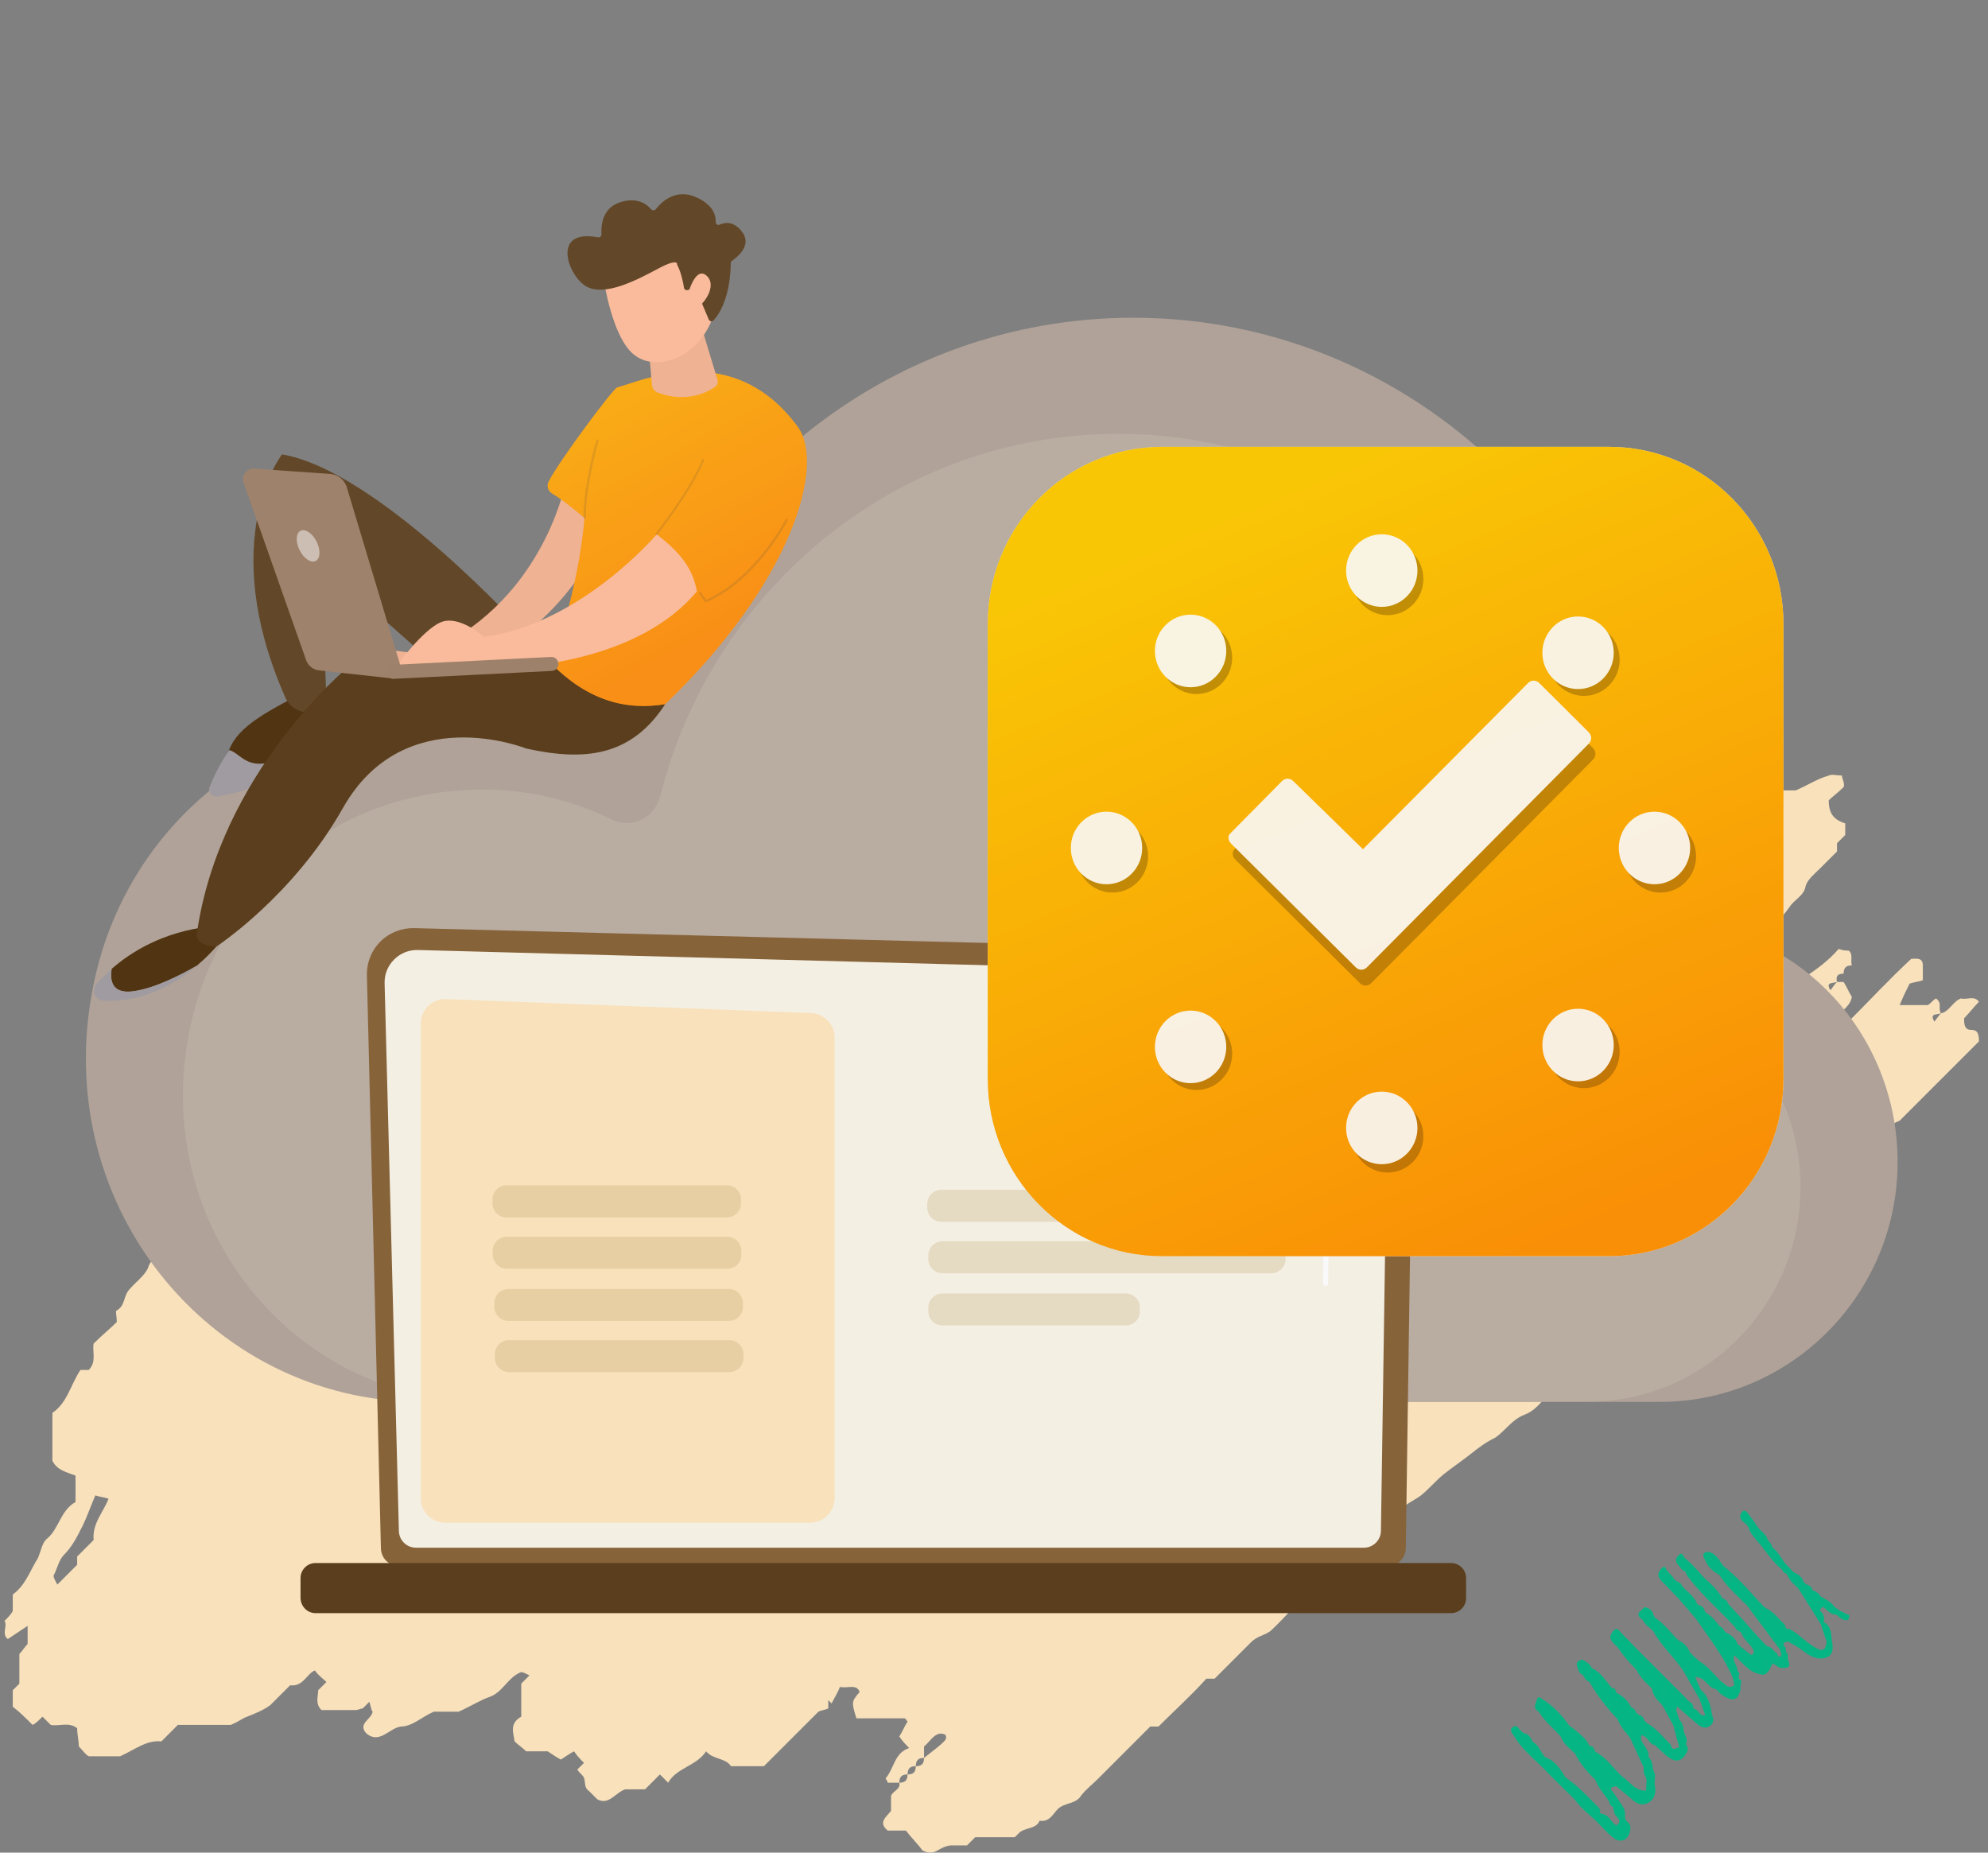
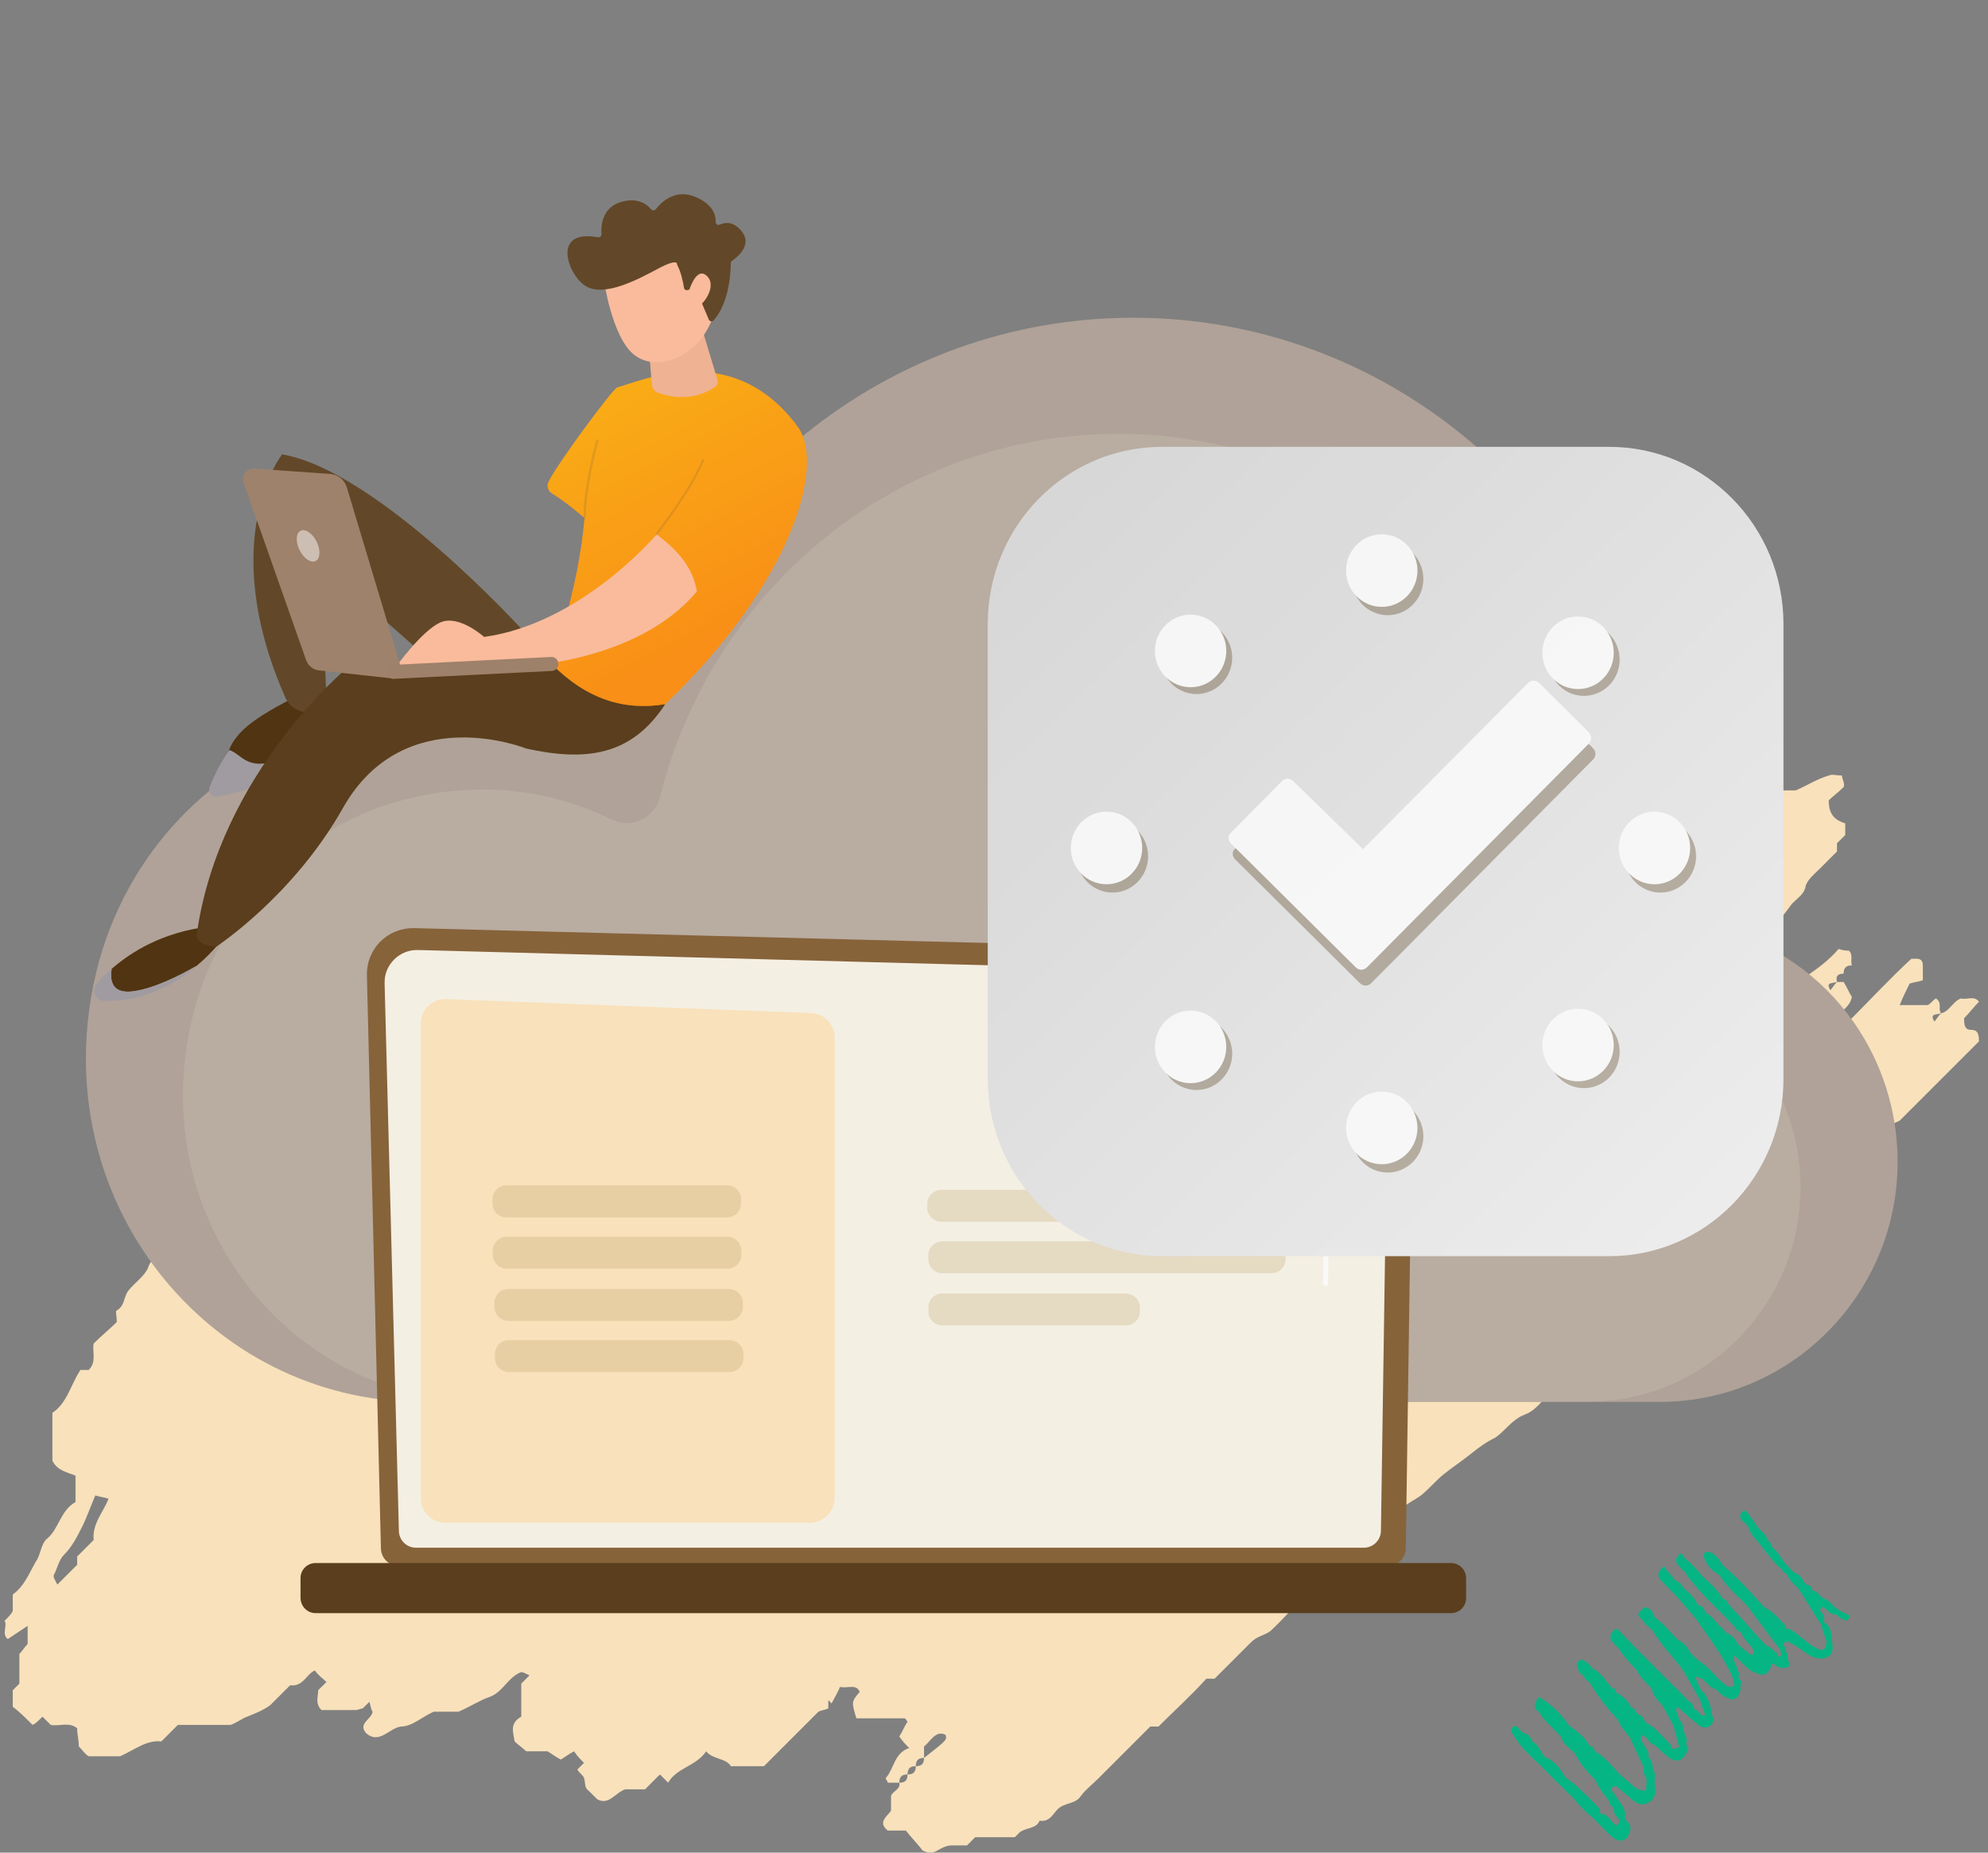
<svg xmlns="http://www.w3.org/2000/svg" width="440" height="410" viewBox="0 0 440 410" fill="none">
  <rect x="0" y="0" width="440" height="410" fill="#808080" stroke="none" />
  <g opacity="0.95">
    <path d="M378.077 164.693C376.981 167.251 375.154 169.078 372.231 170.174C370.769 170.539 369.308 171.635 369.308 173.462C368.212 173.462 367.481 173.828 367.481 175.289C366.385 175.655 364.923 174.558 364.192 176.385C366.385 177.116 366.385 177.116 367.481 175.289C368.577 175.289 369.308 174.924 369.308 173.462H371.865C372.596 172.732 372.962 172.366 373.692 171.635L376.981 174.924C377.346 174.558 377.712 174.558 378.077 174.193C380.269 172.001 382.096 170.174 384.288 167.981C387.212 168.347 387.942 165.424 389.769 164.328C391.231 164.693 393.423 163.231 393.788 166.155C392.327 169.443 388.673 170.905 386.846 174.193C386.846 174.924 387.212 175.289 387.212 176.02C388.308 177.116 390.135 176.02 391.231 176.751C391.962 176.02 392.692 175.289 393.058 174.924H397.442C400 173.828 402.192 172.366 404.75 171.635C405.481 171.27 406.577 171.635 407.673 171.635C407.673 172.366 408.404 173.462 408.038 174.193C406.942 175.289 405.481 176.385 404.75 177.116C404.75 180.405 406.212 181.501 408.404 182.232V184.789C407.673 185.52 407.308 185.886 406.577 186.616V188.443C405.481 189.539 404.019 191.001 402.923 192.097C401.827 193.193 400 194.655 399.635 196.116C399.269 198.309 397.077 199.039 395.981 200.866C394.885 202.328 393.788 203.79 392.327 204.52C390.5 205.616 391.596 207.809 389.769 208.905H387.942C386.481 211.463 385.019 214.02 385.019 217.674C383.558 217.674 382.462 217.674 381 218.04C378.808 219.867 378.077 222.424 376.615 224.982H373.692C370.038 228.636 366.019 232.655 362.365 236.309V237.04C360.538 237.405 359.442 238.501 359.077 240.328C357.981 240.694 356.519 240.328 357.615 242.155C357.981 241.79 358.346 241.059 359.077 240.328C359.808 240.328 360.904 240.328 362.365 240.328C362.365 238.867 362.365 237.771 362.365 236.674H364.923C368.577 233.021 372.596 229.001 376.25 225.347V224.617H379.173C380.635 222.79 382.462 220.963 383.923 219.501H386.115C386.481 218.405 386.846 217.674 387.212 216.578C388.308 215.482 389.769 216.213 390.5 216.213C391.962 215.482 392.692 214.751 393.788 214.386V216.578C392.692 217.674 391.231 218.77 390.135 219.501C390.5 220.963 389.769 222.79 390.865 224.251C393.423 221.694 395.615 218.405 398.904 216.578C401.827 214.751 404.75 212.559 406.942 210.001C408.038 210.367 408.404 210.367 409.135 210.367C410.231 211.097 409.5 212.559 409.865 213.655C408.769 213.655 408.038 214.02 408.038 215.482C406.942 215.482 406.212 215.847 406.577 217.309C405.481 217.674 404.019 217.309 405.115 219.136C405.481 218.77 405.846 218.04 406.577 217.309C406.942 217.309 407.673 217.309 408.038 217.309C408.769 218.405 409.135 219.501 409.865 220.597C409.5 223.155 406.577 223.886 406.577 226.078C405.481 226.444 404.019 226.078 405.115 227.905C405.481 227.54 405.846 226.809 406.577 226.078C407.308 226.078 408.038 226.078 409.135 226.078C413.885 221.328 418.269 216.578 423.019 212.193C424.115 212.193 425.577 211.828 425.577 213.655C425.577 214.751 425.577 215.847 425.577 216.944C424.481 217.309 423.75 217.309 422.654 217.674C421.923 219.136 421.192 220.597 420.462 222.424H426.673C427.404 222.059 427.769 221.328 428.5 220.963C429.962 222.059 428.865 223.155 429.596 224.251C428.5 224.617 427.038 224.251 428.135 226.078C428.5 225.713 428.865 224.982 429.596 224.251C431.423 223.886 432.154 221.694 433.981 220.963C435.442 221.328 436.904 220.232 438 221.694C436.904 222.79 435.808 224.251 434.712 225.347C434.712 226.444 434.712 227.905 436.173 227.905C437.635 227.905 438 228.636 438 230.463C432.519 235.944 426.308 242.155 420.462 248.002C415.346 250.194 412.058 254.579 408.404 258.598C406.212 260.79 402.923 261.521 401.096 264.079C399.269 266.636 397.077 269.194 394.154 270.656C391.231 272.117 389.404 275.04 386.846 276.136C384.288 277.598 382.462 279.79 380.269 281.252C376.981 282.713 374.788 285.271 372.231 287.463C371.865 287.829 371.5 288.56 371.135 288.56C368.212 288.56 367.115 291.483 364.923 292.579C364.558 292.579 363.827 292.579 363.462 292.944C362 294.771 360.173 295.867 357.981 296.598C354.692 300.617 349.577 302.444 346.288 306.464C345.923 306.829 345.192 306.464 344.462 306.464C342.269 308.656 340.442 311.944 337.519 313.041C334.596 314.137 333.135 316.695 330.942 318.156C328.75 319.252 327.288 320.348 325.462 321.81C323.635 323.271 321.442 324.733 319.615 326.195C317.788 327.656 316.327 329.483 314.5 330.945C313.038 332.041 311.212 332.772 309.75 334.233C307.923 335.695 306.462 337.522 304.635 338.983C303.173 340.445 302.077 342.272 300.25 343.368C292.577 347.752 287.462 355.06 281.25 360.906C279.788 362.003 278.327 362.003 276.865 363.464C275.404 364.926 273.942 366.387 272.481 367.849C271.385 368.945 269.923 370.407 268.827 371.503H267C263.712 375.157 260.058 378.445 256.404 382.099H254.577C250.558 386.118 246.904 389.772 242.885 393.791C241.788 394.888 240.327 395.984 239.231 397.445C238.135 399.272 235.577 398.907 234.115 400.368C233.019 401.465 232.288 403.292 230.096 402.926C229.365 404.753 227.173 404.388 225.712 405.484C225.346 405.849 225.346 405.849 224.615 406.58H215.846C215.115 407.311 214.75 407.676 214.019 408.407H210.365C207.442 408.772 207.077 410.965 204.154 409.503C203.423 408.407 201.596 406.58 200.5 405.118H196.481C194.288 403.292 196.115 402.195 197.212 400.734V397.445C197.577 396.349 199.404 395.984 199.038 394.522C200.135 394.522 200.865 394.157 200.865 392.695C201.962 392.695 202.692 392.33 202.692 390.868C203.788 390.868 204.519 390.503 204.519 389.041C209.635 385.022 209.635 385.022 209.269 383.926C207.077 382.83 205.981 385.387 204.519 386.484C204.519 387.214 204.519 388.311 204.519 389.041C203.423 389.041 202.692 389.407 202.692 390.868C201.596 390.868 200.865 391.234 200.865 392.695C199.769 392.695 199.038 393.061 199.038 394.522H196.481C196.481 394.157 195.75 393.426 196.115 393.426C197.942 391.234 197.942 387.945 201.231 386.849C200.5 386.118 199.769 385.388 199.038 384.291C199.769 383.195 200.135 382.099 200.865 381.003C200.5 380.637 200.5 380.272 200.135 380.272C196.481 380.272 193.192 380.272 189.538 380.272C188.442 376.618 188.442 376.618 190.269 374.426C189.538 372.599 187.712 373.695 185.885 373.33C185.519 374.426 184.788 375.522 184.058 376.984L183.327 376.253V378.08C182.596 378.445 181.865 378.445 181.135 378.811C177.115 382.83 172.731 387.214 169.077 390.868H161.769C160.673 389.041 157.75 389.407 156.288 387.58C154.096 390.868 149.712 391.234 147.885 394.522C147.154 393.791 146.788 393.426 146.058 392.695C144.962 393.791 143.865 394.888 142.769 395.984H138.385C136.192 396.715 134.731 399.638 132.173 398.176C131.442 397.445 131.077 397.08 130.346 396.349C129.25 395.618 129.615 394.522 129.25 393.426C128.885 392.695 128.154 392.33 127.788 391.599C128.519 390.868 128.885 390.503 129.25 390.138C128.519 389.407 127.788 388.676 127.058 387.58C126.327 387.945 125.231 388.676 124.135 389.407C123.404 389.041 122.308 388.311 121.212 387.58H116.462C115.731 386.849 114.635 386.118 113.904 385.387C113.538 383.195 112.808 381.368 115.365 379.907V372.599C116.096 371.868 116.462 371.503 117.192 370.772C116.462 370.407 115.731 370.041 115.365 370.041C112.442 371.137 111.346 374.426 108.423 375.522C106.231 376.253 104.038 377.714 101.481 378.811H96C93.442 379.907 91.25 382.099 88.692 382.099C86.135 382.464 83.942 386.118 81.019 383.561C79.192 381.368 82.115 380.637 82.481 378.811C82.115 378.445 82.115 377.714 81.75 376.618C81.019 377.349 80.654 377.714 80.288 378.08C79.923 378.08 79.192 378.445 78.827 378.445C76.269 378.445 73.712 378.445 71.154 378.445C69.692 376.984 70.423 375.522 70.423 374.06C71.154 373.33 71.519 372.964 72.25 372.234C71.519 371.503 70.423 370.772 69.692 369.676C67.865 370.407 67.135 373.33 64.212 372.964C62.75 374.426 61.288 375.887 59.827 377.349C58.365 378.445 56.538 379.176 54.712 379.907C53.615 380.272 52.885 381.003 51.058 381.734H39.365C38.269 382.83 36.808 384.291 35.712 385.387C32.423 385.022 29.865 387.214 26.577 388.676H19.635C18.904 388.311 18.173 387.214 17.442 386.484C17.442 385.022 17.077 383.926 17.077 382.464C15.25 381.003 13.058 382.099 11.231 381.734C10.5 381.003 10.135 380.637 9.404 379.907C8.308 381.003 7.942 381.368 7.212 381.734C5.75 380.272 4.288 378.81 2.827 377.714V374.06C3.192 373.695 3.558 373.33 4.288 372.599V366.022C5.019 365.291 5.385 364.56 6.115 363.83V359.81L1.731 362.733C0.269 361.637 1.731 359.81 1 358.714C1.731 357.983 2.462 357.253 2.827 356.522V352.868C5.385 351.041 6.481 348.118 7.942 345.56C9.038 344.099 9.038 341.541 10.5 340.445C13.058 338.252 13.423 334.233 16.712 332.406V326.56C14.885 325.829 12.692 325.464 11.596 323.271V312.675C14.885 310.483 15.615 306.464 17.808 303.175H19.635C21.462 301.348 20.365 299.156 20.731 297.329C22.558 295.502 24.385 294.04 25.846 292.579C25.846 291.117 25.481 290.021 25.846 290.021C27.673 288.925 27.308 287.098 28.404 285.637C29.865 283.81 32.058 282.348 32.788 280.521C33.519 277.963 36.442 277.598 36.442 275.04C36.442 272.483 40.096 272.117 40.096 269.559C40.096 267.367 43.75 267.002 43.75 264.079C43.75 263.713 44.481 263.348 44.846 262.617C46.673 260.425 49.596 258.598 50.692 256.405C51.788 253.848 54.346 252.752 55.442 250.559C57.635 245.078 63.115 242.155 66.769 237.405V235.944C76.269 226.444 85.769 216.944 95.269 207.443C98.192 204.886 101.846 203.059 104.404 200.136C107.327 196.847 110.615 193.924 113.538 190.636C116.462 187.712 119.019 184.424 122.308 181.866C125.596 179.309 126.692 175.289 129.615 172.732C132.538 170.174 135.096 167.251 137.654 164.693C138.019 164.328 138.385 163.962 138.385 163.231C139.481 159.578 142.404 158.481 145.327 156.654C145.327 155.924 145.327 155.558 145.327 155.193C146.788 153.731 148.25 151.904 149.712 150.808C150.442 150.808 151.173 150.808 151.538 150.808C153 148.981 153 146.058 156.288 145.327C157.75 145.327 159.212 143.866 159.577 141.674C159.577 141.308 159.942 140.212 160.308 140.212C163.596 139.847 165.058 137.654 165.058 134.731C166.154 134.731 166.885 134.731 167.25 134.731L169.808 132.173V130.346C170.904 129.616 172.365 129.25 173.462 128.52V127.423C176.385 124.5 178.942 121.943 181.865 119.019C182.596 118.654 183.327 118.654 184.058 118.289V116.462C185.519 115 187.712 115 188.808 113.173C190.269 111.346 192.096 109.885 193.558 108.058C195.019 106.596 197.212 105.865 196.115 103.308C198.308 102.212 200.865 103.673 201.962 101.115C202.692 101.481 203.058 102.212 203.788 102.577C204.885 101.115 206.712 101.115 207.808 100.385C208.904 99.654 209.635 98.558 210.731 97.462C211.096 97.827 211.462 98.192 211.462 98.192C211.462 98.923 211.462 99.288 211.462 100.019C212.558 100.75 214.019 101.115 215.481 101.846C214.019 104.404 213.288 106.962 211.462 109.154C206.346 113.904 201.596 119.019 196.481 124.135C196.115 124.5 195.75 125.596 195.385 126.693C193.923 128.154 192.096 129.981 190.269 131.808C188.442 133.635 186.25 135.462 184.788 137.289C183.327 139.116 182.231 141.674 180.404 143.5C178.577 145.327 176.75 147.154 174.923 148.981V151.174C173.462 152.27 172 153.001 169.808 154.462C169.808 154.828 169.442 155.558 169.442 156.654C168.712 156.654 167.981 157.02 166.885 157.385C166.519 157.751 166.519 158.481 165.788 160.308C164.692 161.039 162.5 162.866 161.038 163.962V167.616C159.942 167.616 159.212 167.981 159.212 169.443C158.115 169.443 157.385 169.808 157.385 171.27C156.288 171.27 155.558 171.635 155.923 173.097C154.827 173.462 153.365 173.097 154.462 174.924C154.827 174.558 155.192 173.828 155.923 173.097C157.019 173.097 157.385 172.732 157.385 171.27C158.481 171.27 159.212 170.905 159.212 169.443C160.308 169.443 161.038 169.078 161.038 167.616C161.404 167.616 161.769 167.616 161.769 167.616C170.538 158.847 179.673 150.077 188.442 140.943C188.808 140.577 189.173 139.481 189.538 138.02C192.096 135.462 194.654 132.173 197.942 129.981C201.596 127.789 204.519 124.5 207.808 121.943H210.365C209.269 124.135 208.538 126.327 207.077 128.52C206.712 129.25 206.712 130.712 208.538 130.712C208.904 130.712 209.269 130.712 209.269 130.712C212.558 127.058 215.846 123.404 218.769 120.481H225.346C225.712 121.212 225.346 121.943 222.423 125.231C222.788 125.962 222.788 126.693 223.154 127.423C224.25 126.693 224.981 126.327 226.077 125.596C225.712 126.693 226.442 127.058 227.538 127.423C228.635 127.423 229.731 127.423 229.731 125.596C230.096 125.231 231.192 125.231 231.192 124.866C231.558 123.77 230.827 123.77 229.731 123.77C230.096 123.404 234.481 120.116 234.481 120.116C236.308 120.116 237.769 120.116 239.596 120.481C239.962 120.481 239.962 121.577 240.327 121.943C239.231 122.308 237.769 121.943 238.865 123.77C239.231 123.404 239.596 122.673 240.327 121.943C242.154 121.943 242.519 119.75 243.981 119.019C245.077 118.289 246.538 118.289 247.635 117.193C248.365 116.462 249.827 116.827 251.288 116.462C253.481 114.269 255.673 111.712 257.5 109.519C260.423 110.616 261.519 108.423 262.981 106.962C264.442 105.5 265.904 104.404 267.731 104.404V102.212C269.558 101.481 271.019 100.385 273.212 99.288C273.942 99.654 274.673 100.385 276.135 101.481C277.231 100.385 278.327 98.923 279.058 97.827C280.154 97.827 280.519 97.827 281.615 98.192C281.981 99.654 281.981 101.481 282.346 102.942C284.173 102.577 284.904 100.75 286 99.654C287.462 98.558 288.558 97.096 289.654 96C291.481 100.019 291.846 100.385 295.865 102.212C293.673 103.308 294.404 106.231 292.212 107.692C290.385 108.789 290.385 111.712 288.558 113.173C286.731 114.635 285.269 116.462 283.442 117.923C283.442 119.019 283.442 119.75 283.808 120.481C282.712 120.846 281.25 120.481 282.346 122.308C282.712 121.943 283.077 121.212 283.808 120.481C285.635 120.481 286.365 118.654 287.827 117.193C289.288 117.193 291.481 116.827 293.308 116.827C294.769 115.731 293.673 113.904 294.038 112.442C296.596 112.077 298.058 109.885 299.885 108.423C301.712 108.423 303.904 107.692 305.731 108.789C305.731 110.25 304.269 110.981 303.173 111.712H301.346C301.346 112.808 300.981 113.904 300.615 114.269C298.788 115.731 296.962 116.462 295.5 117.558C295.865 119.385 295.135 120.846 296.231 122.308C297.327 121.212 298.058 120.116 299.154 119.385C300.25 118.289 302.442 118.654 303.538 116.827C304.269 115.731 305.365 114.269 306.462 113.904C307.923 113.173 309.75 112.808 310.481 111.346C311.212 109.885 313.038 110.25 314.135 109.519C314.865 108.789 315.231 108.058 315.231 107.327C316.327 105.865 318.154 107.327 319.25 106.596C319.981 107.327 320.712 107.692 321.077 108.423C321.808 108.058 322.173 107.327 323.269 106.596C323.635 107.692 323.635 108.423 324 108.789C322.173 113.173 317.423 113.539 315.231 116.462C316.692 117.923 318.154 116.827 319.981 117.558C320.346 117.923 321.442 118.654 322.173 119.385C326.558 115.366 332.038 113.173 334.231 109.519C336.788 108.058 337.885 107.327 338.981 106.596C340.442 108.423 339.346 110.616 339.712 112.808C338.981 113.173 338.25 113.539 336.423 114.269C334.596 116.096 331.673 119.019 329.115 121.577C329.481 122.673 329.481 123.039 329.846 123.77C330.212 123.77 330.577 123.404 330.942 123.404C331.673 122.673 332.404 121.577 333.5 120.846H338.615C339.346 120.116 340.077 119.75 340.808 119.019H344.096C344.462 119.385 345.192 120.116 345.923 120.846C348.115 118.289 351.038 116.827 354.327 115.366C354.692 115.731 355.058 116.462 355.788 117.193C354.327 118.654 353.231 120.116 351.769 121.577C351.404 125.231 354.692 125.231 356.885 126.327C356.519 127.789 355.058 127.058 353.962 127.789C353.596 128.885 353.596 130.712 353.231 132.539C352.135 132.173 351.404 131.808 350.308 131.077C350.308 132.539 349.942 133.635 349.942 134.731C349.942 135.097 349.942 135.462 349.942 135.462C345.923 138.75 343.365 143.5 337.885 146.058C337.885 146.058 337.519 147.154 337.519 147.885C335.327 148.616 332.769 149.712 331.673 152.27H329.846C328.75 157.02 325.096 159.943 323.269 164.328C322.904 165.424 321.442 166.155 319.615 166.52C318.519 166.52 317.788 168.347 317.058 169.443C316.692 169.808 317.423 170.539 317.423 171.635C319.25 169.078 322.538 170.539 324.731 168.712C326.558 166.885 329.481 166.52 332.038 165.058C332.769 165.424 333.865 166.155 334.962 166.885C336.423 165.424 337.154 164.328 338.615 163.231C339.346 163.231 340.442 163.231 342.269 162.866C343.365 162.866 344.462 159.578 346.654 162.135C346.654 162.866 347.019 163.597 346.654 163.962C345.192 165.789 343.365 167.251 341.538 169.078V173.462C342.635 173.462 343.365 173.828 344.096 173.828C344.462 172.732 344.827 171.635 345.192 170.539C346.288 170.539 347.385 170.539 349.212 170.174C350.673 169.808 351.038 166.52 353.962 166.52C354.692 166.52 355.788 165.424 356.885 165.058C357.25 164.693 357.981 165.058 358.712 165.058C359.077 165.058 359.808 165.424 360.538 165.424C360.538 166.155 360.538 166.885 360.538 167.616C359.077 169.078 357.615 167.981 355.788 168.347C354.327 169.808 353.231 172.001 351.038 173.097C349.212 174.193 347.385 174.558 346.288 176.751C346.288 177.116 346.288 177.847 346.288 178.212C346.654 178.212 347.385 178.578 347.385 178.578C348.481 176.751 351.038 177.482 352.5 175.655C353.596 174.193 355.423 173.462 357.25 172.366C359.077 171.635 360.904 171.27 362.365 170.174C364.923 168.347 367.115 166.52 370.404 165.058H378.077V164.693ZM21.096 330.945C20 333.502 19.269 335.695 18.173 337.887C17.077 340.079 15.981 342.272 14.154 344.099C13.058 345.195 12.692 347.022 11.961 348.483C11.596 348.849 12.327 349.945 12.692 350.676C14.154 349.214 15.615 347.753 17.077 346.291V344.464C18.173 343.368 19.635 341.906 20.731 340.81C20.365 337.156 22.923 334.599 24.019 331.675C22.923 331.31 22.192 331.31 21.096 330.945ZM354.692 245.809C352.5 245.444 351.769 245.078 352.135 245.444C350.308 246.54 349.212 247.271 347.385 248.367C349.577 248.732 350.308 249.098 349.942 248.732C351.769 247.636 352.865 246.905 354.692 245.809Z" fill="#FEE6BE" />
    <path d="M405.575 363.853C405.221 362.089 405.6 360.027 403.591 358.94C404.051 357.827 403.4 357.067 402.748 356.307L402.829 356.28C403.019 356.035 403.209 355.791 403.426 355.574C403.344 355.439 403.263 355.303 403.181 355.167C402.801 354.841 402.448 354.542 402.095 354.189C402.475 354.515 402.828 354.814 403.181 355.167C403.263 355.303 403.344 355.439 403.426 355.574C404.43 356.199 405.082 357.394 406.494 357.341C406.792 357.585 407.037 357.938 407.39 358.128C407.987 358.4 408.802 359.052 409.235 358.075C409.669 357.099 408.475 357.315 408.122 356.908C407.932 356.717 407.606 356.663 407.307 356.527C406.927 356.255 406.52 355.956 406.112 355.712C405.352 354.572 404.184 354.001 403.044 353.349C402.501 352.697 401.985 352.072 401.089 351.936C401.088 351.013 400.328 350.85 399.677 350.578C399.487 350.388 399.351 350.198 399.161 350.008C398.834 349.085 398.21 348.46 397.26 348.107C397.178 347.971 397.07 347.917 396.934 347.889C396.581 347.536 396.282 347.183 395.929 346.83C394.435 345.554 393.837 343.545 392.208 342.404C392.18 341.671 391.583 341.291 391.229 340.72C390.903 339.526 389.79 338.901 389.084 338.032C388.35 336.919 387.616 335.86 386.856 334.882C386.448 334.366 385.878 333.959 385.39 334.827C384.577 336.346 386.07 336.754 386.722 337.569C386.749 337.705 386.804 337.813 386.939 337.841C387.32 339.415 388.488 340.474 389.439 341.642C390.987 343.516 392.291 345.579 394.192 347.155C394.274 347.29 394.382 347.399 394.545 347.453C394.546 348.105 395.197 348.105 395.523 348.431C396.04 349.707 396.99 350.603 397.995 351.5C398.103 351.391 398.212 351.283 398.293 351.201C397.831 350.685 397.37 350.224 396.908 349.708C397.397 350.196 397.859 350.712 398.293 351.201C398.185 351.31 398.076 351.418 397.995 351.5C399.652 354.133 401.31 356.767 402.994 359.428C403.429 360.731 403.837 362.061 404.3 363.391C404.056 364.232 404.111 365.318 402.754 365.1C400.175 364.04 398.436 361.759 396.02 360.481C395.097 360.698 395.233 359.802 394.907 359.422C393.576 358.2 392.544 356.679 390.86 355.918C390.779 355.782 390.67 355.674 390.507 355.674C389.964 355.076 389.394 354.506 388.851 353.908C386.515 351.247 384.07 348.694 381.328 346.44C381.328 346.277 381.273 346.168 381.11 346.168C380.431 345.001 379.67 343.86 378.259 343.425C376.468 343.478 376.93 344.428 377.473 345.406C378.071 346.817 379.157 347.795 380.515 348.502C382.145 351.108 384.481 353.118 386.653 355.291C389.125 358.577 391.543 361.862 394.015 365.148C394.07 365.636 394.396 366.125 394.07 366.613C393.202 366.83 393.554 365.555 392.848 365.608C392.359 364.902 391.735 364.441 390.92 364.169C390.16 363.354 389.399 362.539 388.639 361.724C387.661 360.638 386.683 359.552 385.733 358.439C385.624 358.33 385.488 358.194 385.38 358.085C384.429 357.026 383.424 355.967 382.474 354.908C382.337 354.23 381.822 353.931 381.197 353.686C380.137 351.758 378.454 350.346 376.879 348.879C375.656 347.386 374.353 345.974 372.805 344.751C372.56 344.127 372.261 343.448 371.529 344.18C370.742 344.913 370.743 345.781 371.612 346.541C372.046 346.976 372.291 347.655 373.024 347.791C373.133 348.062 373.187 348.388 373.35 348.605C376.474 352.868 380.466 356.264 384.051 360.12C384.188 360.907 385.056 360.908 385.464 361.424C385.926 363.08 387.664 363.895 388.207 365.524C387.963 365.768 388.072 366.365 387.475 366.202C386.525 365.414 385.547 364.653 384.57 363.838C384.162 362.563 383.184 361.856 382.044 361.313C381.528 360.96 381.446 360.172 380.74 360.009C379.79 358.896 378.975 357.701 377.644 356.967C377.536 356.859 377.454 356.723 377.345 356.614C377.155 355.881 376.775 355.338 375.933 355.256C375.852 355.121 375.743 355.012 375.607 354.93C374.982 353.166 373.299 352.242 372.185 350.857C371.967 349.934 370.665 350.15 370.447 349.227C369.904 348.63 369.36 348.033 368.817 347.435C368.627 346.539 368.165 346.62 367.677 347.163C366.375 348.573 367.326 349.524 368.358 350.502C369.444 351.642 370.558 352.756 371.617 353.869C372.894 355.363 374.143 356.829 375.42 358.323C375.773 358.459 376.126 358.595 376.506 358.758C376.153 358.622 375.8 358.486 375.42 358.323C378.272 362.531 381.505 366.523 383.516 371.301C383.625 371.844 383.734 372.387 383.843 372.93C382.406 374.041 381.78 372.494 380.83 372.032C379.309 370.511 378.005 368.773 376.132 367.659C375.697 367.279 375.29 366.871 374.856 366.491C374.638 366.274 374.367 366.057 374.15 365.839C373.579 364.618 372.791 363.559 371.488 363.015C369.75 361.331 368.364 359.349 366.301 357.991C366.273 357.855 366.192 357.719 366.056 357.638C365.811 356.525 365.132 355.846 363.992 355.682C363.775 355.899 363.531 356.089 363.287 356.333C362.012 357.336 362.854 357.961 363.669 358.613C363.777 358.504 363.886 358.45 363.994 358.342C363.885 358.233 363.804 358.097 363.668 357.962C363.777 358.07 363.858 358.206 363.994 358.342C363.886 358.45 363.804 358.532 363.669 358.613C364.104 359.699 365.271 360.161 365.95 361.057C367.771 364.342 370.649 366.841 372.687 369.964C373.855 372 374.997 374.009 376.165 376.045C376.573 377.212 376.981 378.325 377.389 379.493L377.307 379.628C376.059 379.845 375.922 378.189 374.81 378.161C374.836 377.374 374.456 376.831 373.777 376.478C373.424 376.125 373.098 375.799 372.772 375.419C369.703 372.35 366.634 369.281 363.593 366.239C363.131 365.777 362.696 365.343 362.235 364.881C361.094 363.686 359.953 362.491 358.785 361.323C358.378 360.916 357.97 360.074 357.265 360.725C356.669 361.322 356.099 362.163 356.643 363.032C357.023 363.683 357.702 364.199 358.218 364.77C359.359 366.562 360.771 368.082 362.238 369.603C363.026 371.259 364.33 372.454 365.633 373.704C365.77 375.305 366.938 376.31 367.916 377.396C368.106 377.532 368.323 377.641 368.486 377.75C368.296 377.614 368.079 377.505 367.916 377.396C368.731 378.862 369.573 380.356 370.361 381.849C370.77 383.45 371.232 385.052 371.64 386.653C371.369 386.762 371.071 386.897 370.772 386.979C369.85 387.249 370.012 386.381 369.686 386.001C368.029 384.398 366.644 382.525 364.58 381.383C364.39 381.193 364.173 381.03 363.956 380.813C363.792 379.999 363.249 379.618 362.516 379.374C362.353 379.211 362.19 378.993 362.027 378.831C361.919 378.288 361.484 378.016 361.023 377.826C360.316 376.36 359.175 375.328 357.736 374.594C357.546 374.132 357.573 373.508 356.813 373.616C355.401 372.041 354.341 370.059 352.278 369.135C351.924 368.185 351.028 367.777 350.268 367.288C348.667 367.531 348.83 368.454 349.347 369.567C349.51 370.056 349.727 370.49 350.297 370.626C350.678 371.169 350.841 371.875 351.601 372.093C351.656 372.201 351.737 372.283 351.846 372.337C353.558 375.351 355.731 378.012 358.066 380.565C358.61 382.193 359.86 383.334 360.81 384.665C361.789 386.782 362.767 388.9 363.746 391.017C363.773 391.262 363.773 391.479 363.801 391.723C363.611 392.564 364.399 393.135 364.426 393.922C364.4 394.709 364.373 395.496 364.32 396.256C361.904 396.444 360.79 394.299 359.107 393.212C358.998 393.104 358.862 392.968 358.726 392.886C356.907 391.067 355.413 388.867 353.051 387.644C352.86 386.966 352.615 386.396 351.774 386.368C351.04 384.603 349.438 383.598 348.08 382.403C347.836 382.267 347.646 382.131 347.402 381.995C345.744 379.633 343.843 377.569 341.372 376.02C340.911 375.667 340.341 375.314 340.151 376.155C339.935 377.024 339.094 378.081 340.533 378.761C341.321 379.44 342.081 380.2 342.95 380.744C342.054 380.173 341.321 379.44 340.533 378.761C341.81 380.906 343.792 382.454 345.422 384.301C345.993 385.957 347.405 386.935 348.6 388.075C349.714 390.275 351.235 392.175 353.055 393.832C353.762 395.678 355.093 397.117 356.207 398.72C356.126 399.398 356.642 399.643 357.049 399.996C357.131 400.728 357.213 401.461 357.81 402.005C357.973 402.222 358.163 402.466 358.326 402.683C358.354 402.928 358.354 403.145 358.381 403.389C358.164 403.606 357.947 403.823 357.703 404.013C356.535 403.171 356.046 401.433 354.254 401.378C354.227 401.242 354.146 401.106 354.064 401.025C354.281 400.591 354.037 400.238 353.765 399.966C351.456 397.658 349.256 395.241 346.541 393.393C345.346 391.601 344.313 389.701 342.087 388.939C341.979 388.885 341.87 388.776 341.816 388.668C340.919 387.609 340.538 386.143 339.208 385.463C338.8 384.568 338.365 383.699 337.253 383.562C337.144 383.454 337.035 383.399 336.9 383.318C336.438 382.856 336.003 382.367 335.569 381.933C333.642 382.447 334.593 383.398 335.191 384.321C337.011 387.443 339.971 389.535 342.388 392.169C344.425 394.206 346.489 396.27 348.553 398.28C350.129 400.561 352.518 402.028 354.311 404.092C355.18 404.961 356.022 405.911 356.999 406.672C358.683 408.03 360.419 407.271 360.798 405.101C360.906 404.504 360.933 403.879 360.417 403.418C360.308 403.309 360.199 403.2 360.064 403.065C359.52 402.576 359.764 401.897 359.655 401.3C359.682 400.405 359.111 399.726 358.677 399.02C358.215 398.341 357.753 397.662 357.291 396.983C357.128 396.495 356.368 396.277 356.639 395.572C356.991 395.49 357.344 395.355 357.697 395.274C358.783 396.197 359.896 397.094 360.983 398.017C362.042 399.076 363.264 399.756 364.729 398.997C366.356 398.13 366.599 396.583 366.218 394.9C366.109 393.869 366.651 392.783 365.918 391.833C365.754 390.747 365.726 389.635 364.83 388.793C365.073 387.843 364.476 387.191 364.068 386.458C363.606 385.671 362.819 384.992 363.388 383.934C363.578 384.069 363.741 384.178 363.958 384.287C364.881 384.722 365.045 386.025 366.212 386.161C367.135 386.976 368.032 387.872 368.982 388.66C370.91 390.208 372.294 389.856 373.351 387.767C373.703 387.143 373.621 386.573 373.133 386.03C373.702 384.918 372.833 383.995 372.642 382.99C372.614 382.095 372.342 381.28 371.69 380.574C371.446 379.896 371.228 379.19 370.983 378.511C371.064 378.213 371.119 377.941 371.227 377.67C372.748 379.028 374.268 380.386 375.871 381.717C376.577 382.315 377.472 382.56 378.313 382.045C379.236 381.448 379.452 380.58 378.936 379.575C378.69 377.92 378.336 376.318 377.358 374.906C377.033 374.58 376.707 374.2 376.381 373.874C375.973 372.978 375.592 372.055 375.185 371.159C377.356 370.998 377.927 373.577 379.827 373.85C380.153 374.175 380.506 374.528 380.805 374.881C383.575 376.729 384.497 376.512 385.282 373.826C384.848 373.12 385.987 372.09 384.846 371.492C384.819 371.248 384.846 371.003 384.819 370.759C385.253 370.271 384.71 370.053 384.52 369.755C384.627 368.561 383.297 367.664 383.839 366.362C385.604 367.802 386.854 369.919 389.269 370.437C390.654 371.008 391.332 370.167 391.847 369.054C391.819 368.973 391.792 368.892 391.738 368.783C391.765 368.864 391.792 368.946 391.847 369.054C392.009 368.729 392.172 368.403 392.362 368.105C392.986 368.458 393.584 369.056 394.181 369.11C395.212 369.165 396.678 369.221 395.726 367.347C395.563 366.804 395.97 366.126 395.345 365.664C395.128 365.664 394.911 365.664 394.721 365.637C394.938 365.637 395.155 365.637 395.345 365.664C395.128 365.23 395.453 364.579 394.856 364.307C394.828 364.063 394.801 363.819 394.801 363.547C395.099 363.466 395.398 363.385 395.723 363.276C396.104 363.385 396.375 363.711 396.674 363.847C398.981 364.853 400.639 367.378 403.569 367C405.605 366.594 405.712 365.292 405.575 363.853ZM380.65 347.769C379.564 347.551 378.94 346.71 378.206 346.031C378.94 346.71 379.592 347.524 380.65 347.769ZM387.059 353.582C387.168 353.69 387.276 353.799 387.385 353.907C387.249 353.772 387.168 353.69 387.059 353.582ZM387.739 355.672C387.576 355.4 387.196 355.129 387.087 354.857C387.196 355.129 387.63 355.4 387.739 355.672ZM390.78 357.357C390.78 357.465 390.753 357.547 390.78 357.628C390.753 357.547 390.753 357.438 390.78 357.357ZM394.04 361.81C393.958 361.728 393.877 361.647 393.795 361.565C393.823 361.647 393.958 361.728 394.04 361.81ZM366.003 359.7C366.247 359.51 366.329 359.266 366.329 359.049C366.274 359.266 366.22 359.483 366.003 359.7ZM372.142 367.141C371.3 366.299 370.513 365.457 369.671 364.615C370.485 365.43 371.3 366.299 372.142 367.141ZM368.673 374.086C368.375 373.95 368.13 373.977 368.022 374.411C368.103 373.95 368.375 373.896 368.673 374.086ZM369.053 374.358C369.678 374.874 370.248 375.444 370.819 375.96C370.221 375.417 369.651 374.846 369.053 374.358ZM370.926 374.82C371.17 374.413 371.741 375.038 372.202 375.337C371.741 375.038 371.197 374.44 370.926 374.82ZM358.148 380.429L358.256 380.429C358.256 380.429 358.175 380.456 358.148 380.429ZM358.853 379.724C358.907 379.778 358.961 379.887 359.016 379.941C358.934 379.86 358.907 379.778 358.853 379.724ZM361.215 380.784C360.97 380.54 360.726 380.295 360.481 380.105C360.753 380.322 360.997 380.567 361.215 380.784ZM361.541 381.11C361.785 381.029 362.002 380.974 362.192 381.002C361.975 381.002 361.785 381.029 361.541 381.11ZM361.595 381.816C361.351 382.277 361.135 382.711 360.891 383.172C361.135 382.711 361.379 382.25 361.595 381.816ZM347.974 385.225C348.218 385.198 348.435 385.253 348.625 385.28C348.462 385.226 348.218 385.198 347.974 385.225C348.191 385.443 348.327 385.687 348.327 385.958C348.327 385.633 348.191 385.443 347.974 385.225ZM350.752 399.448C351.377 399.964 352.001 400.426 352.734 400.834C352.028 400.453 351.377 399.964 350.752 399.448ZM354.772 403.576C354.853 403.604 354.962 403.658 355.07 403.712C354.962 403.658 354.88 403.631 354.772 403.576ZM358.545 405.235C358.464 405.316 358.355 405.424 358.301 405.533C358.355 405.424 358.437 405.343 358.545 405.235ZM351.721 387.616C352.047 387.888 352.318 387.942 352.617 387.861C352.291 387.97 351.992 387.888 351.721 387.616C351.612 387.725 351.477 387.806 351.395 387.942C351.477 387.806 351.585 387.698 351.721 387.616ZM348.925 387.641C349.333 388.917 350.501 389.434 351.424 390.249C350.501 389.434 349.333 388.863 348.925 387.641ZM353.407 393.371C353.815 393.887 354.195 394.43 354.657 394.946C354.222 394.457 353.788 393.914 353.407 393.371ZM357.155 397.119C356.531 396.766 355.988 396.331 355.499 395.842C356.015 396.304 356.558 396.739 357.155 397.119ZM363.615 397.449C363.398 397.286 363.235 397.069 363.017 396.852C363.207 397.042 363.398 397.286 363.615 397.449ZM365.974 395.09C365.785 395.551 365.568 395.985 365.351 396.473C365.568 395.985 365.757 395.524 365.974 395.09ZM364.636 382.849C364.771 382.713 364.853 382.578 364.907 382.415C364.853 382.523 364.771 382.713 364.636 382.849ZM371.451 387.657C371.071 387.983 370.637 388.471 370.176 388.444C370.637 388.417 371.071 387.983 371.451 387.657ZM372.723 382.855L372.615 382.855C372.615 382.855 372.669 382.855 372.723 382.855ZM376.901 380.795C376.983 380.877 377.064 380.904 377.118 380.958C377.064 380.904 376.956 380.849 376.901 380.795ZM376.164 373.983C376.191 374.173 376.191 374.39 376.245 374.607C376.218 374.417 376.164 374.2 376.164 373.983C375.485 373.358 375.267 372.435 374.914 371.648C375.294 372.462 375.485 373.358 376.164 373.983ZM373.827 370.236C373.637 370.046 373.393 369.91 373.148 369.882C373.393 369.91 373.61 370.073 373.827 370.236ZM374.152 369.91C374.315 369.91 374.424 369.965 374.532 370.019C374.451 369.938 374.315 369.91 374.152 369.91ZM384.007 374.341C384.007 373.907 384.034 373.445 384.033 373.011C384.061 373.473 384.061 373.907 384.007 374.341ZM382.996 364.489C383.159 364.652 383.349 364.787 383.566 364.95C383.349 364.787 383.186 364.625 382.996 364.489ZM391.275 367.181C391.004 367.778 391.005 368.538 390.734 369.135C391.005 368.538 390.977 367.751 391.275 367.181Z" fill="#00B884" />
    <path d="M21.224 215.498C27.604 188.412 48.379 167.222 74.832 160.684C93.032 156.189 110.472 158.641 125.22 165.879C130.136 168.273 135.93 165.588 137.276 160.217C150.326 108.497 196.208 70.319 250.81 70.319C315.596 70.319 368.091 124.024 368.091 190.28C368.091 192.032 368.032 194.425 368.032 196.76C368.266 201.722 370.373 203.823 373.533 204.349C398.932 207.034 418.83 228.458 419.942 254.843C421.23 285.14 397.118 310.241 367.447 310.241H93.149C46.214 310.183 9.461 265.526 21.224 215.498Z" fill="#B2A499" />
    <path d="M42.47 225.656C48.147 201.488 66.698 182.516 90.342 176.737C106.611 172.768 122.178 174.869 135.346 181.349C139.735 183.509 144.885 181.057 146.114 176.27C157.702 130.095 198.726 96.004 247.476 96.004C305.297 96.004 352.174 143.93 352.174 203.123C352.174 204.699 352.115 206.859 352.115 208.902C352.291 213.338 354.222 215.206 357.031 215.673C379.68 218.067 397.471 237.214 398.466 260.739C399.578 287.767 378.041 310.183 351.589 310.183H106.728C64.767 310.183 31.936 270.313 42.47 225.656Z" fill="#BCAEA3" />
    <path d="M84.307 342.581C84.307 344.8 86.121 346.609 88.345 346.609H307.104C309.328 346.609 311.143 344.8 311.143 342.581L312.957 217.192C312.957 214.973 310.323 210.654 305.524 210.945L91.681 205.4C88.872 205.341 86.18 206.392 84.19 208.377C82.2 210.362 81.147 213.047 81.205 215.791L84.307 342.581Z" fill="#876237" />
    <path d="M88.284 338.728C88.284 340.83 89.982 342.522 92.088 342.522H301.835C303.942 342.522 305.639 340.83 305.639 338.728L307.336 224.897C307.161 218.067 301.133 215.556 297.446 215.732L92.498 210.244C90.508 210.186 88.636 210.945 87.231 212.346C85.826 213.747 85.066 215.615 85.124 217.6L88.284 338.728Z" fill="#FAF5E8" />
    <path d="M293.413 284.615C293.121 284.615 292.828 284.381 292.828 284.031L292.945 274.808C292.945 274.516 293.179 274.282 293.53 274.282C293.823 274.282 294.116 274.516 294.057 274.866L293.94 284.089C293.94 284.381 293.706 284.615 293.413 284.615Z" fill="white" />
    <path d="M69.851 356.999H321.149C322.964 356.999 324.485 355.54 324.485 353.672V349.236C324.485 347.426 323.022 345.908 321.149 345.908H69.851C68.037 345.908 66.516 347.368 66.516 349.236V353.672C66.574 355.54 68.037 356.999 69.851 356.999Z" fill="#583B18" />
    <path d="M179.287 336.977H98.525C95.54 336.977 93.141 334.584 93.141 331.607V226.473C93.141 223.438 95.657 220.986 98.759 221.103L179.521 224.197C182.388 224.313 184.729 226.707 184.729 229.567V331.607C184.671 334.584 182.271 336.977 179.287 336.977Z" fill="#FEE6BE" />
    <path opacity="0.25" d="M160.855 269.437H112.106C110.408 269.437 109.004 268.036 109.004 266.343V265.409C109.004 263.716 110.408 262.315 112.106 262.315H160.914C162.611 262.315 164.016 263.716 164.016 265.409V266.285C164.016 268.036 162.611 269.437 160.855 269.437Z" fill="#BE9A5D" />
    <path opacity="0.25" d="M160.972 280.762H112.164C110.467 280.762 109.062 279.361 109.062 277.668V276.793C109.062 275.1 110.467 273.699 112.164 273.699H160.972C162.67 273.699 164.074 275.1 164.074 276.793V277.668C164.133 279.361 162.728 280.762 160.972 280.762Z" fill="#BE9A5D" />
    <path opacity="0.25" d="M161.324 292.32H112.516C110.819 292.32 109.414 290.919 109.414 289.226V288.351C109.414 286.658 110.819 285.257 112.516 285.257H161.324C163.021 285.257 164.426 286.658 164.426 288.351V289.226C164.426 290.919 163.021 292.32 161.324 292.32Z" fill="#BE9A5D" />
    <path opacity="0.25" d="M161.441 303.645H112.633C110.936 303.645 109.531 302.244 109.531 300.551V299.675C109.531 297.983 110.936 296.582 112.633 296.582H161.441C163.138 296.582 164.543 297.983 164.543 299.675V300.551C164.543 302.244 163.138 303.645 161.441 303.645Z" fill="#BE9A5D" />
    <path opacity="0.25" d="M281.193 270.379H208.332C206.635 270.379 205.23 268.978 205.23 267.285V266.409C205.23 264.716 206.635 263.315 208.332 263.315H281.193C282.891 263.315 284.295 264.716 284.295 266.409V267.285C284.295 269.036 282.891 270.379 281.193 270.379Z" fill="#BE9A5D" />
    <path opacity="0.25" d="M281.428 281.762H208.567C206.869 281.762 205.465 280.361 205.465 278.668V277.793C205.465 276.1 206.869 274.699 208.567 274.699H281.428C283.125 274.699 284.53 276.1 284.53 277.793V278.668C284.53 280.361 283.125 281.762 281.428 281.762Z" fill="#BE9A5D" />
    <path opacity="0.25" d="M249.182 293.32H208.567C206.869 293.32 205.465 291.919 205.465 290.226V289.351C205.465 287.658 206.869 286.257 208.567 286.257H249.182C250.879 286.257 252.283 287.658 252.283 289.351V290.226C252.283 291.919 250.937 293.32 249.182 293.32Z" fill="#BE9A5D" />
    <path d="M218.617 138.09C218.617 116.441 235.874 98.892 257.16 98.892H356.187C377.474 98.892 394.73 116.441 394.73 138.09V238.801C394.73 260.45 377.474 278 356.187 278H257.16C235.874 278 218.617 260.45 218.617 238.801V138.09Z" fill="url(#paint0_linear_3053_13911)" />
-     <path d="M218.617 138.09C218.617 116.441 235.874 98.892 257.16 98.892H356.187C377.474 98.892 394.73 116.441 394.73 138.09V238.801C394.73 260.45 377.474 278 356.187 278H257.16C235.874 278 218.617 260.45 218.617 238.801V138.09Z" fill="url(#paint1_linear_3053_13911)" />
    <g opacity="0.9">
      <path fill-rule="evenodd" clip-rule="evenodd" d="M307.133 120.083C302.771 120.083 299.235 123.679 299.235 128.115C299.235 132.551 302.771 136.146 307.133 136.146C311.494 136.146 315.03 132.551 315.03 128.115C315.03 123.679 311.494 120.083 307.133 120.083ZM307.133 243.427C302.771 243.427 299.235 247.023 299.235 251.459C299.235 255.895 302.771 259.491 307.133 259.491C311.494 259.491 315.03 255.895 315.03 251.459C315.03 247.023 311.494 243.427 307.133 243.427ZM359.594 189.5C359.594 185.064 363.13 181.468 367.491 181.468C371.853 181.468 375.389 185.064 375.389 189.5C375.389 193.936 371.853 197.532 367.491 197.532C363.13 197.532 359.594 193.936 359.594 189.5ZM246.21 181.468C241.848 181.468 238.312 185.064 238.312 189.5C238.312 193.936 241.848 197.532 246.21 197.532C250.572 197.532 254.107 193.936 254.107 189.5C254.107 185.064 250.572 181.468 246.21 181.468Z" fill="#472A02" fill-opacity="0.35" />
      <path fill-rule="evenodd" clip-rule="evenodd" d="M305.824 118.24C301.462 118.24 297.927 121.836 297.927 126.272C297.927 130.708 301.462 134.304 305.824 134.304C310.186 134.304 313.721 130.708 313.721 126.272C313.721 121.836 310.186 118.24 305.824 118.24ZM305.824 241.584C301.462 241.584 297.927 245.18 297.927 249.616C297.927 254.052 301.462 257.648 305.824 257.648C310.186 257.648 313.721 254.052 313.721 249.616C313.721 245.18 310.186 241.584 305.824 241.584ZM358.285 187.657C358.285 183.221 361.821 179.626 366.183 179.626C370.544 179.626 374.08 183.221 374.08 187.657C374.08 192.093 370.544 195.689 366.183 195.689C361.821 195.689 358.285 192.093 358.285 187.657ZM244.901 179.626C240.54 179.626 237.004 183.221 237.004 187.657C237.004 192.093 240.54 195.689 244.901 195.689C249.263 195.689 252.799 192.093 252.799 187.657C252.799 183.221 249.263 179.626 244.901 179.626Z" fill="white" />
      <path fill-rule="evenodd" clip-rule="evenodd" d="M356.163 140.291C353.079 137.154 348.078 137.154 344.994 140.291C341.91 143.427 341.91 148.513 344.994 151.649C348.078 154.786 353.079 154.786 356.163 151.649C359.247 148.513 359.247 143.427 356.163 140.291ZM270.404 227.508C267.32 224.372 262.319 224.372 259.235 227.508C256.151 230.645 256.151 235.73 259.235 238.867C262.319 242.003 267.32 242.003 270.404 238.867C273.488 235.73 273.488 230.645 270.404 227.508ZM344.994 227.103C348.078 223.966 353.079 223.966 356.163 227.103C359.247 230.239 359.247 235.325 356.163 238.461C353.079 241.598 348.078 241.598 344.994 238.461C341.91 235.325 341.91 230.239 344.994 227.103ZM270.404 139.885C267.32 136.749 262.319 136.749 259.235 139.885C256.151 143.022 256.151 148.107 259.235 151.244C262.319 154.38 267.32 154.38 270.404 151.244C273.488 148.107 273.488 143.022 270.404 139.885Z" fill="#472A02" fill-opacity="0.35" />
      <path fill-rule="evenodd" clip-rule="evenodd" d="M354.854 138.783C351.77 135.646 346.769 135.646 343.685 138.783C340.601 141.92 340.601 147.005 343.685 150.142C346.769 153.278 351.77 153.278 354.854 150.142C357.938 147.005 357.938 141.92 354.854 138.783ZM269.095 226C266.011 222.864 261.011 222.864 257.926 226C254.842 229.137 254.842 234.222 257.926 237.359C261.011 240.496 266.011 240.496 269.095 237.359C272.179 234.222 272.179 229.137 269.095 226ZM343.685 225.595C346.769 222.458 351.77 222.458 354.854 225.595C357.938 228.731 357.938 233.817 354.854 236.953C351.77 240.09 346.769 240.09 343.685 236.953C340.601 233.817 340.601 228.731 343.685 225.595ZM269.095 138.377C266.011 135.241 261.011 135.241 257.926 138.377C254.842 141.514 254.842 146.599 257.926 149.736C261.011 152.873 266.011 152.873 269.095 149.736C272.179 146.599 272.179 141.514 269.095 138.377Z" fill="white" />
      <path d="M273.374 190.181L300.985 217.577C301.702 218.303 302.778 218.303 303.495 217.577L352.571 168.113C353.287 167.387 353.287 166.299 352.571 165.573L341.633 154.687C340.917 153.961 339.841 153.961 339.124 154.687L302.598 191.451C301.343 190.181 287.179 176.392 287.179 176.392C286.462 175.666 285.386 175.666 284.669 176.392L273.374 187.822C272.657 188.366 272.657 189.455 273.374 190.181Z" fill="#472A02" fill-opacity="0.35" />
      <path d="M272.436 186.662L300.047 214.059C300.764 214.785 301.84 214.785 302.557 214.059L351.633 164.594C352.35 163.869 352.35 162.78 351.633 162.054L340.696 151.168C339.979 150.443 338.903 150.443 338.186 151.168L301.661 187.932C300.406 186.662 286.242 172.873 286.242 172.873C285.525 172.147 284.449 172.147 283.732 172.873L272.436 184.304C271.719 184.848 271.719 185.936 272.436 186.662Z" fill="white" />
    </g>
    <path d="M70.265 151.753C70.265 151.753 75.239 152.045 75.883 162.26C75.883 162.26 64.296 172.593 48.67 175.045C47.499 175.22 50.309 167.047 50.718 165.938C52.767 160.684 59.087 157.299 70.265 151.753Z" fill="#4F300C" />
    <path d="M126.449 139.727H115.915C115.915 139.727 83.61 104.119 62.425 100.558C62.425 100.558 47.677 119.354 63.185 154.438C64.415 157.24 67.926 158.524 70.559 156.831C71.32 156.306 71.905 155.664 72.257 154.847L71.028 124.9C71.028 124.9 98.592 148.951 103.391 153.562C108.131 158.174 132.477 155.372 126.449 139.727Z" fill="#614524" />
    <path d="M24.678 214.448C29.067 210.595 36.09 206.275 46.273 205.049L49.726 207.151C49.726 207.151 47.561 210.361 43.523 213.747C39.836 215.849 34.159 218.767 29.477 219.41C24.912 219.993 24.268 217.25 24.678 214.448Z" fill="#4F300C" />
    <path d="M50.78 165.996C53.472 166.872 54.701 170.725 61.607 168.156C68.278 165.704 73.253 162.552 75.769 160.684C75.828 161.151 75.886 161.676 75.886 162.26C75.886 162.26 63.714 173.818 48.088 176.27C46.917 176.445 45.981 175.278 46.391 174.169C47.152 172.242 48.498 169.207 50.78 165.996Z" fill="#A29CA2" />
    <path d="M21.4 217.717C22.278 216.724 23.39 215.615 24.736 214.448C24.268 217.25 24.97 219.993 29.535 219.351C34.217 218.709 39.894 215.849 43.581 213.689C38.957 217.6 31.993 221.745 23.156 221.511C21.108 221.511 20.113 219.235 21.4 217.717Z" fill="#A29CA2" />
    <path d="M126.098 147.316L76.822 147.841C76.822 147.841 48.672 171.075 43.581 206.508C43.581 206.508 42.761 209.135 47.794 209.544C47.794 209.544 64.825 198.453 75.885 178.839C89.463 154.788 116.442 165.646 116.442 165.646C129.375 168.506 139.676 167.455 147.225 155.839L126.098 147.316Z" fill="#583B18" />
-     <path d="M124.929 107.738C124.929 107.738 119.603 134.24 93.619 144.748L84.372 143.639L82.207 147.083L103.919 147.783C103.919 147.783 122.471 140.486 132.303 120.522C132.595 119.88 137.979 108.73 124.929 107.738Z" fill="#F5B493" />
    <path d="M122.059 146.907C122.059 146.907 128.087 130.562 129.374 114.626C129.374 114.626 124.985 110.831 122.176 109.197C121.298 108.672 120.947 107.562 121.415 106.628C123.463 102.425 135.695 85.964 136.631 85.73C141.606 84.504 162.089 74.756 176.544 94.428C182.747 102.892 175.315 128.869 147.224 155.839C138.211 157.356 129.784 154.73 122.059 146.907Z" fill="#FF9123" />
    <path d="M122.059 146.907C122.059 146.907 128.087 130.562 129.374 114.626C129.374 114.626 124.985 110.831 122.176 109.197C121.298 108.672 120.947 107.562 121.415 106.628C123.463 102.425 135.695 85.964 136.631 85.73C141.606 84.504 162.089 74.756 176.544 94.428C182.747 102.892 175.315 128.869 147.224 155.839C138.211 157.356 129.784 154.73 122.059 146.907Z" fill="url(#paint2_linear_3053_13911)" fill-opacity="0.5" />
    <path d="M145.352 118.246C145.352 118.246 128.615 138.035 107.137 140.954C107.137 140.954 101.577 135.933 97.48 137.743C93.384 139.553 87.707 147.492 87.707 147.492H115.213C115.213 147.492 141.256 146.558 154.248 130.855C153.194 125.251 150.093 121.982 145.352 118.246Z" fill="#FFBE9D" />
    <path d="M155.126 71.895L158.813 84.096C158.989 84.68 158.755 85.263 158.287 85.614C156.531 86.84 151.908 89.233 145.587 86.898C144.885 86.606 144.358 85.964 144.3 85.205L143.363 74.522L155.126 71.895Z" fill="#F5B493" />
    <path d="M133.648 61.972C133.648 61.972 135.463 74.639 140.32 78.492C145.177 82.403 154.658 79.426 157.877 69.911L151.498 53.624L133.648 61.972Z" fill="#FFBE9D" />
    <path d="M152.2 64.19C151.849 64.307 151.439 64.073 151.381 63.665C151.205 62.497 150.737 60.162 149.859 58.586C149.859 58.586 150.328 56.952 145.646 59.462C140.964 61.972 133.941 65.649 129.844 63.431C125.806 61.271 121.768 50.53 132.361 52.515C132.771 52.573 133.122 52.282 133.122 51.873C133.005 50.122 133.18 46.035 137.277 44.751C141.139 43.525 143.246 45.276 144.124 46.327C144.358 46.619 144.885 46.619 145.119 46.327C146.289 44.809 149.45 41.599 154.073 43.642C157.877 45.335 158.462 47.67 158.404 49.129C158.404 49.596 158.872 49.947 159.282 49.713C160.452 49.188 162.325 48.896 164.139 51.172C166.655 54.266 163.086 56.952 162.032 57.71C161.857 57.827 161.74 58.002 161.74 58.236C161.74 59.87 161.505 66.934 157.936 70.903C157.643 71.253 157.058 71.137 156.882 70.728L154.132 64.248C154.014 63.956 153.663 63.781 153.371 63.898L152.2 64.19Z" fill="#614524" />
    <path d="M152.141 65.533C152.141 65.533 153.779 58.761 156.354 60.98C158.929 63.198 155.711 68.043 152.784 68.919L152.141 65.533Z" fill="#FFBE9D" />
    <path d="M89.113 148.951L76.764 107.855C76.237 106.162 74.774 104.994 73.019 104.878L56.34 103.71C54.642 103.593 53.355 105.228 53.94 106.862L67.752 146.09C68.22 147.375 69.332 148.25 70.678 148.367L87.123 150.177L89.113 148.951Z" fill="#A1826A" />
    <path d="M66.529 117.458C65.486 117.973 65.385 119.89 66.304 121.739C67.222 123.588 68.812 124.669 69.854 124.154C70.897 123.638 70.998 121.722 70.08 119.873C69.161 118.024 67.572 116.943 66.529 117.458Z" fill="white" fill-opacity="0.5" />
    <path d="M87.064 150.235H87.123L122.12 148.484C122.997 148.425 123.641 147.725 123.583 146.849C123.524 145.974 122.822 145.332 121.944 145.39L86.947 147.141C86.069 147.2 85.426 147.9 85.484 148.776C85.543 149.593 86.245 150.235 87.064 150.235Z" fill="#9F8169" />
    <path d="M129.375 114.86C129.258 114.86 129.141 114.743 129.141 114.626C129.141 107.271 131.95 97.522 132.008 97.406C132.067 97.289 132.184 97.231 132.301 97.231C132.418 97.289 132.476 97.406 132.476 97.522C132.476 97.639 129.609 107.329 129.667 114.626C129.667 114.743 129.55 114.86 129.375 114.86Z" fill="#4A4743" fill-opacity="0.15" />
    <path d="M145.351 118.479C145.292 118.479 145.234 118.479 145.175 118.42C145.058 118.362 145.058 118.187 145.117 118.07C145.175 117.953 152.783 108.321 155.417 101.725C155.475 101.608 155.592 101.55 155.709 101.608C155.826 101.667 155.885 101.783 155.826 101.9C153.193 108.555 145.526 118.245 145.468 118.362C145.468 118.42 145.409 118.479 145.351 118.479Z" fill="#4A4743" fill-opacity="0.15" />
-     <path d="M156.119 133.306L154.714 131.38C154.656 131.263 154.656 131.146 154.773 131.03C154.89 130.971 155.007 130.971 155.124 131.088L156.294 132.723C167.063 127.994 173.793 115.093 173.851 114.977C173.91 114.86 174.085 114.801 174.202 114.86C174.319 114.918 174.378 115.093 174.319 115.21C174.261 115.327 167.414 128.52 156.353 133.248L156.119 133.306Z" fill="#4A4743" fill-opacity="0.15" />
  </g>
  <defs>
    <linearGradient id="paint0_linear_3053_13911" x1="228.105" y1="117.586" x2="382.565" y2="275.397" gradientUnits="userSpaceOnUse">
      <stop stop-color="#DBDBDB" />
      <stop offset="1" stop-color="#F2F2F2" />
    </linearGradient>
    <linearGradient id="paint1_linear_3053_13911" x1="268.427" y1="111.556" x2="337.997" y2="277.172" gradientUnits="userSpaceOnUse">
      <stop stop-color="#FFCA00" />
      <stop offset="1" stop-color="#FF9000" />
    </linearGradient>
    <linearGradient id="paint2_linear_3053_13911" x1="137.435" y1="87.471" x2="170.847" y2="150.182" gradientUnits="userSpaceOnUse">
      <stop stop-color="#FFCA00" />
      <stop offset="0.792" stop-color="#FF9000" />
    </linearGradient>
  </defs>
</svg>